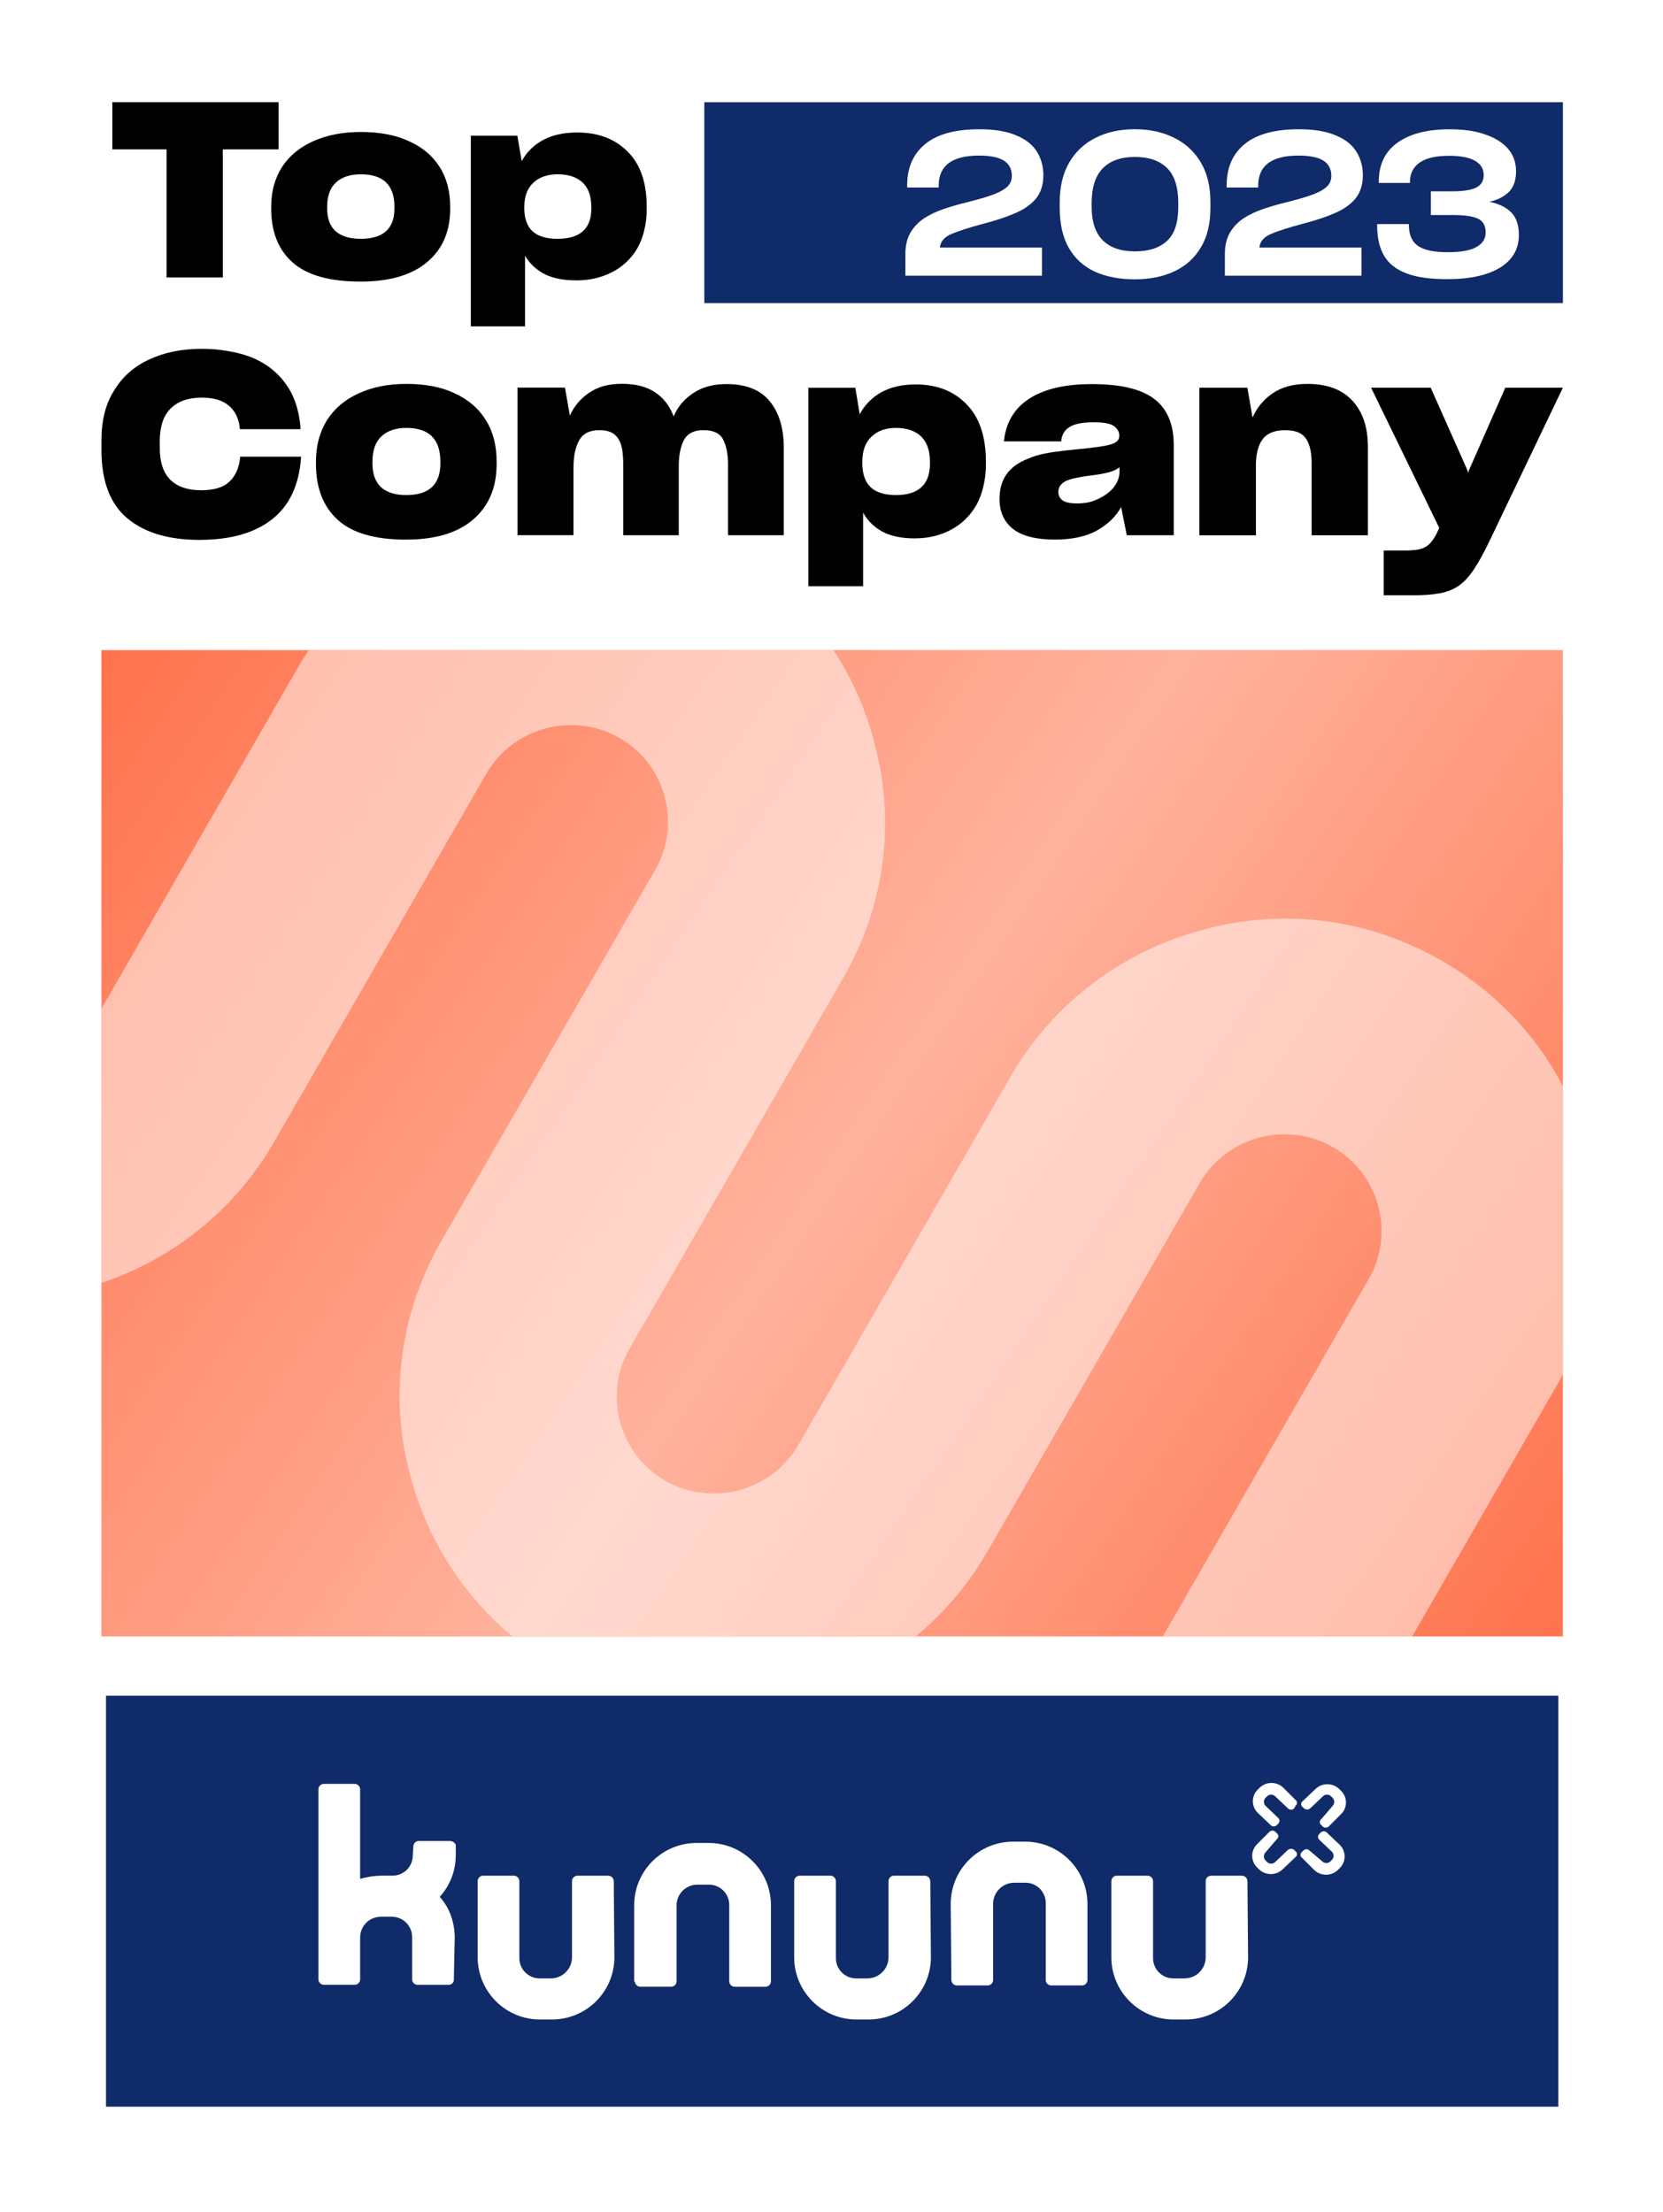
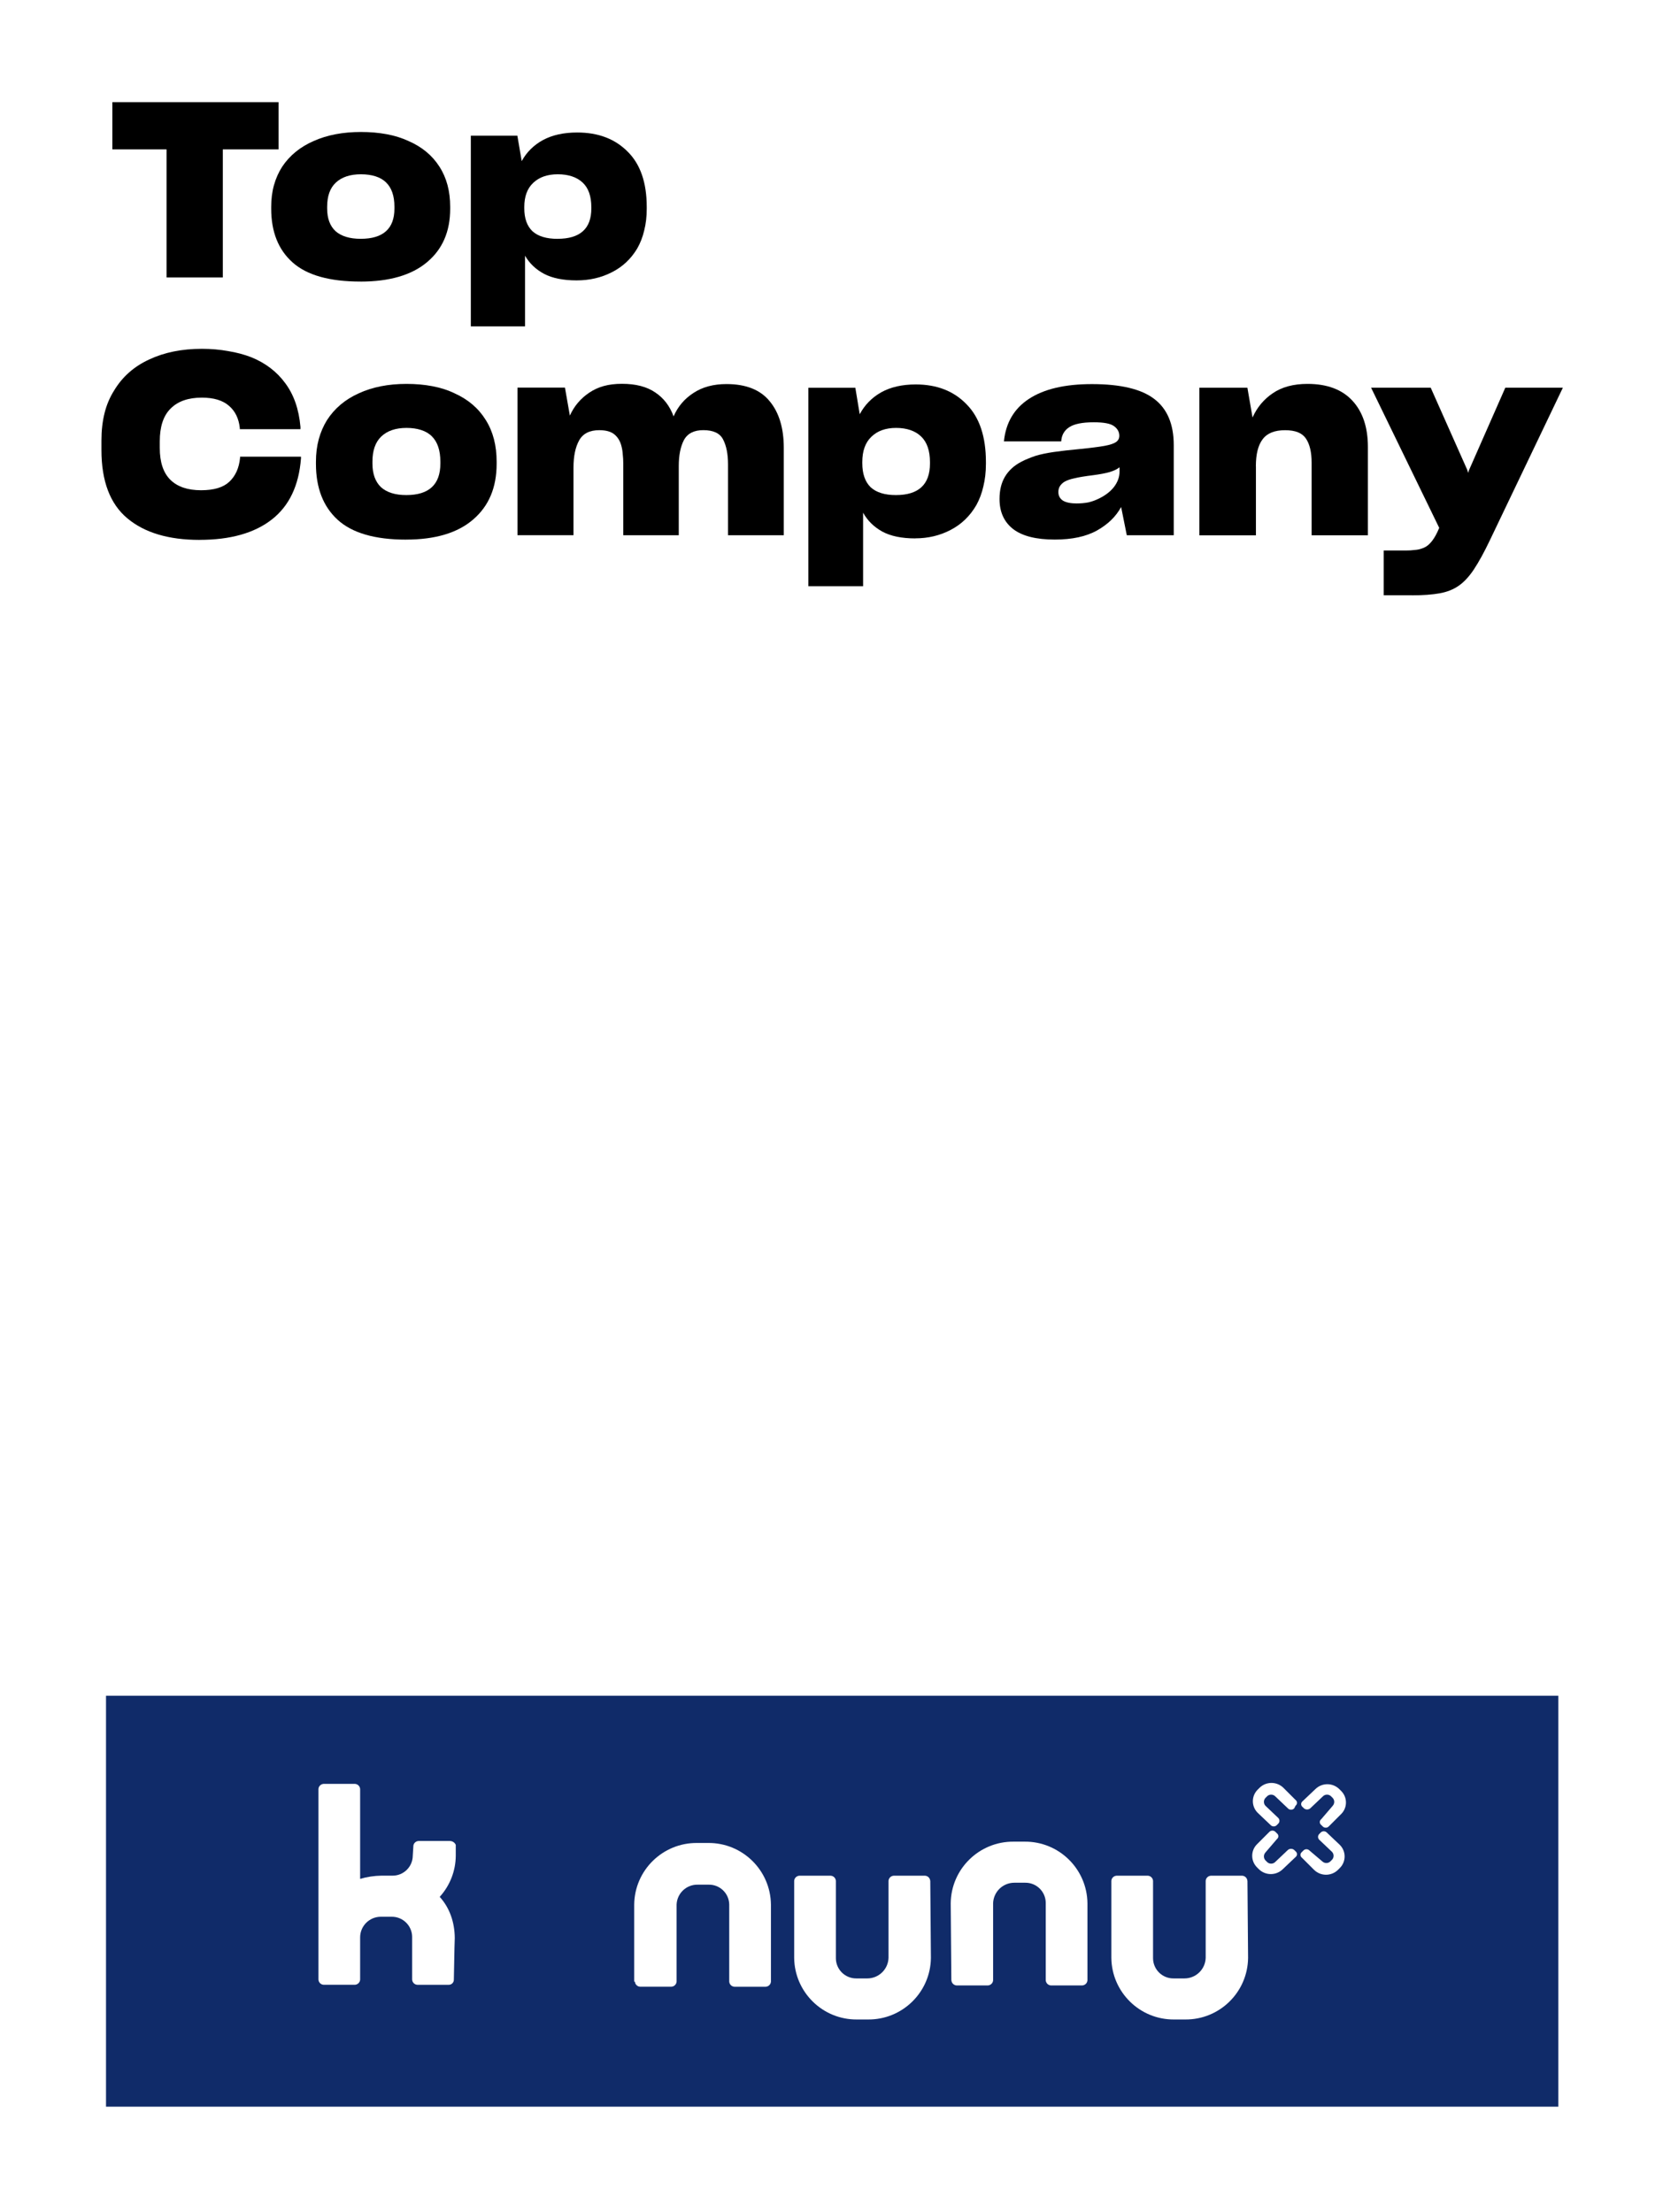
<svg xmlns="http://www.w3.org/2000/svg" id="Ebene_2" viewBox="0 0 581 773">
  <defs>
    <style>.cls-1{fill:none;}.cls-2{fill:url(#linear-gradient);}.cls-3{clip-path:url(#clippath);}.cls-4,.cls-5{fill:#fff;}.cls-6{fill:#ff734d;}.cls-7{fill:#102b69;}.cls-8{fill:rgba(255,255,255,.5);}.cls-5{filter:url(#drop-shadow-1);}</style>
    <filter id="drop-shadow-1" filterUnits="userSpaceOnUse">
      <feOffset dx="0" dy="0" />
      <feGaussianBlur result="blur" stdDeviation="1" />
      <feFlood flood-color="#000" flood-opacity=".2" />
      <feComposite in2="blur" operator="in" />
      <feComposite in="SourceGraphic" />
    </filter>
    <clipPath id="clippath">
-       <rect class="cls-1" x="35.44" y="227.18" width="510.58" height="344.64" />
-     </clipPath>
+       </clipPath>
    <linearGradient id="linear-gradient" x1="30.44" y1="-1122.18" x2="541.02" y2="-1466.82" gradientTransform="translate(5 -895) scale(1 -1)" gradientUnits="userSpaceOnUse">
      <stop offset="0" stop-color="#fff" stop-opacity="0" />
      <stop offset=".51" stop-color="#fff" stop-opacity=".45" />
      <stop offset="1" stop-color="#fff" stop-opacity="0" />
    </linearGradient>
  </defs>
  <g id="Badge_groß_mit_Rahmen_für_kununu_XING_Profiles">
    <g>
      <rect class="cls-5" x="3.53" y="3.8" width="574.4" height="765.87" />
      <rect id="Balken_2" class="cls-7" x="37.04" y="592.56" width="507.39" height="143.6" />
      <g id="Logo">
        <path class="cls-4" d="M158.88,677.2c-.04-5.31-1.68-10.42-5.26-14.36,3.57-3.93,5.57-9.04,5.61-14.36v-3.81h0c-.35-.81-1.14-1.33-2.02-1.35h-10.99c-.89,.04-1.64,.69-1.79,1.57l-.22,3.59c-.05,3.89-3.24,7-7.13,6.95-.02,0-.03,0-.05,0h-3.81c-2.51,.04-5,.42-7.4,1.12v-31.4c-.07-.96-.83-1.73-1.79-1.79h-10.99c-.96,.07-1.73,.83-1.79,1.79v66.62c.07,.96,.83,1.73,1.79,1.79h10.99c.96-.07,1.73-.83,1.79-1.79v-14.8h0c.02-3.95,3.22-7.15,7.18-7.18h3.81c3.91-.05,7.13,3.08,7.18,7,0,.06,0,.12,0,.18v3.59h0v11.22c.07,.96,.83,1.73,1.79,1.79h10.99c.98,.01,1.78-.77,1.79-1.75,0-.02,0-.03,0-.05l.22-11.22,.1-3.36Z" />
-         <path class="cls-4" d="M214.41,657.24c-.07-.96-.83-1.73-1.79-1.79h-10.99c-.96,.07-1.73,.83-1.79,1.79v26.92c-.13,4-3.4,7.17-7.4,7.18h-3.81c-3.91,.05-7.13-3.08-7.18-7,0-.06,0-.12,0-.18v-26.92c-.07-.96-.83-1.73-1.79-1.79h-10.99c-.96,.07-1.73,.83-1.79,1.79v26.92c.14,12.01,9.97,21.65,21.98,21.53h3.81c12.01,.11,21.85-9.52,21.98-21.53l-.22-26.92Z" />
        <path class="cls-4" d="M221.81,692.45c.07,.96,.83,1.73,1.79,1.79h10.99c.96-.07,1.73-.83,1.79-1.79v-26.92c.16-3.95,3.45-7.04,7.4-6.95h3.81c3.89-.07,7.1,3.02,7.18,6.91,0,.02,0,.03,0,.05v26.92c.07,.96,.83,1.73,1.79,1.79h10.99c.96-.07,1.73-.83,1.79-1.79v-26.92c-.14-12.01-9.97-21.65-21.98-21.53h-3.81c-12.01-.11-21.85,9.52-21.98,21.53v26.92h.22Z" />
        <path class="cls-4" d="M324.99,657.24c-.07-.96-.83-1.73-1.79-1.79h-10.99c-.96,.07-1.73,.83-1.79,1.79v26.92c-.13,4-3.4,7.17-7.4,7.18h-3.81c-3.91,.05-7.13-3.08-7.18-7,0-.06,0-.12,0-.18v-26.92c-.07-.96-.83-1.73-1.79-1.79h-10.99c-.96,.07-1.73,.83-1.79,1.79v26.92c.14,12.01,9.97,21.65,21.98,21.53h3.81c12.01,.11,21.85-9.52,21.98-21.53l-.22-26.92Z" />
        <path class="cls-4" d="M435.8,657.24c-.07-.96-.83-1.73-1.79-1.79h-10.99c-.96,.07-1.73,.83-1.79,1.79v26.92c-.13,4-3.4,7.17-7.4,7.18h-3.81c-3.91,.05-7.13-3.08-7.18-7,0-.06,0-.12,0-.18v-26.92c-.07-.96-.83-1.73-1.79-1.79h-10.99c-.96,.07-1.73,.83-1.79,1.79v26.92c.14,12.01,9.97,21.65,21.98,21.53h3.81c12.01,.11,21.85-9.52,21.98-21.53l-.22-26.92Z" />
        <path class="cls-4" d="M332.39,692c.07,.96,.83,1.73,1.79,1.79h10.99c.96-.07,1.73-.83,1.79-1.79v-26.92c.13-4,3.4-7.17,7.4-7.18h3.81c3.91-.05,7.13,3.08,7.18,7,0,.06,0,.12,0,.18v26.92c.07,.96,.83,1.73,1.79,1.79h10.99c.96-.07,1.73-.83,1.79-1.79v-26.92c-.14-12.01-9.97-21.65-21.98-21.53h-3.81c-12.01-.11-21.85,9.52-21.98,21.53l.22,26.92Z" />
        <path class="cls-4" d="M445.44,627.63c-.77-.68-1.92-.68-2.69,0l-.67,.67c-.68,.77-.68,1.92,0,2.69l4.49,4.26c.56,.55,.57,1.44,.02,2,0,0-.01,.01-.02,.02l-.45,.45c-.55,.62-1.5,.67-2.12,.12-.04-.04-.08-.08-.12-.12l-4.49-4.26c-2.23-2.22-2.24-5.83-.02-8.06,0,0,.01-.01,.02-.02l.67-.67c2.31-2.24,5.99-2.24,8.3,0l4.04,4.04,.22,.22c.56,.41,.67,1.2,.26,1.76-.07,.1-.16,.19-.26,.26l-.45,.9c-.55,.62-1.5,.67-2.12,.12-.04-.04-.08-.08-.12-.12l-4.49-4.26Z" />
        <path class="cls-4" d="M465.63,630.99c.68-.77,.68-1.92,0-2.69l-.67-.67c-.77-.68-1.92-.68-2.69,0l-4.49,4.26c-.64,.56-1.6,.56-2.24,0l-.45-.45c-.56-.41-.67-1.2-.26-1.76,.07-.1,.16-.19,.26-.26l4.49-4.26c2.31-2.24,5.99-2.24,8.3,0l.67,.67c2.23,2.2,2.25,5.8,.05,8.03-.02,.02-.03,.03-.05,.05l-4.04,4.04-.22,.22c-.55,.62-1.5,.67-2.12,.12-.04-.04-.08-.08-.12-.12l-.45-.45c-.56-.41-.67-1.2-.26-1.76,.07-.1,.16-.19,.26-.26l4.04-4.71Z" />
        <path class="cls-4" d="M442.08,647.37c-.68,.77-.68,1.92,0,2.69l.67,.67c.77,.68,1.92,.68,2.69,0l4.49-4.26c.64-.56,1.6-.56,2.24,0l.45,.45c.56,.41,.67,1.2,.26,1.76-.07,.1-.16,.19-.26,.26l-4.49,4.26c-2.31,2.24-5.99,2.24-8.3,0l-.67-.67c-2.23-2.22-2.24-5.83-.02-8.06,0,0,.01-.01,.02-.02l4.04-4.04,.22-.22c.55-.62,1.5-.67,2.12-.12,.04,.04,.08,.08,.12,.12l.45,.45c.56,.41,.67,1.2,.26,1.76-.07,.1-.16,.19-.26,.26l-4.04,4.71Z" />
        <path class="cls-4" d="M462.04,650.51c.77,.68,1.92,.68,2.69,0l.67-.67c.68-.77,.68-1.92,0-2.69l-4.49-4.26c-.56-.55-.57-1.44-.02-2,0,0,.01-.01,.02-.02l.45-.45c.55-.62,1.5-.67,2.12-.12,.04,.04,.08,.08,.12,.12l4.49,4.26c2.23,2.22,2.24,5.83,.02,8.06,0,0-.01,.01-.02,.02l-.67,.67c-2.31,2.24-5.99,2.24-8.3,0l-4.04-4.04-.22-.22c-.56-.41-.67-1.2-.26-1.76,.07-.1,.16-.19,.26-.26l.45-.45c.55-.62,1.5-.67,2.12-.12,.04,.04,.08,.08,.12,.12l4.49,3.81Z" />
      </g>
      <g id="Ununu_Shape">
        <g class="cls-3">
          <g>
-             <rect class="cls-6" x="35.44" y="227.18" width="510.58" height="344.64" />
            <rect class="cls-2" x="35.44" y="227.18" width="510.58" height="344.64" />
            <path class="cls-8" d="M-54.74,439.62c25.52,14.64,55,18.52,83.41,10.73,28.27-7.55,52.24-25.71,66.85-50.86l74.44-129.21c9.37-16.12,30.28-21.7,46.47-12.41,16.19,9.29,21.78,30.08,12.41,46.19l-74.44,129.21c-14.62,25.15-18.71,54.71-10.91,82.95,7.55,28.1,25.78,51.9,51.05,66.4,25.52,14.64,55,18.52,83.41,10.72,28.27-7.55,52.24-25.71,66.85-50.86l74.44-129.21c9.37-16.12,30.28-21.7,46.47-12.41,16.19,9.29,21.78,30.08,12.41,46.19l-74.44,129.21c-14.62,25.15-18.71,54.71-10.91,82.95,7.55,28.1,25.78,51.91,51.05,66.4,25.27,14.49,55,18.52,83.41,10.72,28.27-7.55,51.85-25.61,66.61-51l59.46-102.32c10.5-18.07,4.29-41.17-13.87-51.58-18.16-10.41-41.39-4.21-51.9,13.86l-59.46,102.32c-9.37,16.12-30.28,21.7-46.47,12.41-16.19-9.29-21.78-30.08-12.42-46.19l74.44-129.21c14.62-25.15,18.71-54.71,10.91-82.95-7.31-27.96-25.43-51.38-50.95-66.02-25.52-14.64-55-18.52-83.41-10.72-28.27,7.55-52.24,25.71-66.85,50.86l-74.44,129.21c-9.37,16.12-30.28,21.7-46.47,12.41-16.19-9.29-21.78-30.08-12.42-46.19l74.44-129.21c14.62-25.15,18.71-54.71,10.91-82.95-7.41-28.34-25.54-51.76-51.05-66.4-25.52-14.64-55-18.52-83.41-10.73-28.27,7.55-51.85,25.61-66.61,51L29.86,362.15c-9.37,16.12-30.28,21.7-46.47,12.41-16.19-9.29-21.78-30.08-12.42-46.19L30.58,225.81c10.5-18.07,4.29-41.17-13.86-51.58-18.16-10.41-41.39-4.21-51.9,13.86l-59.46,102.32c-14.76,25.4-18.71,54.71-10.91,82.95,7.17,28.2,25.54,51.76,50.81,66.26Z" />
          </g>
        </g>
      </g>
-       <rect id="Balken_1" class="cls-7" x="246.06" y="35.71" width="299.97" height="70.2" />
      <g id="_2023">
        <path class="cls-4" d="M316.31,96.34v-7.51c0-2.95,.57-5.43,1.72-7.44,1.15-2.01,2.73-3.7,4.74-5.05,2.01-1.31,4.31-2.41,6.91-3.3s5.37-1.69,8.32-2.39c1.59-.42,3.07-.82,4.43-1.19,1.35-.37,2.62-.77,3.79-1.19,2.34-.79,4.14-1.72,5.4-2.77s1.89-2.4,1.89-4.04c0-2.34-.91-4.11-2.74-5.3-1.83-1.19-4.75-1.79-8.78-1.79-4.68,0-8.19,.88-10.53,2.63-2.34,1.75-3.51,4.39-3.51,7.9v.63h-11.02v-.77c0-6.18,2.11-10.99,6.31-14.43,4.21-3.44,10.51-5.16,18.89-5.16,2.67,0,5.06,.17,7.19,.53s4.01,.88,5.65,1.58c3.32,1.36,5.75,3.25,7.27,5.69s2.28,5.19,2.28,8.28c0,1.64-.21,3.12-.64,4.46-.42,1.33-1.05,2.54-1.89,3.61-1.68,2.06-4.08,3.77-7.19,5.12-3.12,1.36-6.82,2.6-11.13,3.72-4.96,1.31-8.7,2.51-11.23,3.58-2.52,1.08-3.88,2.67-4.07,4.77h35.66v9.83h-47.74Z" />
        <path class="cls-4" d="M388.97,96.93c-2.34-.44-4.49-1.11-6.46-2-3.93-1.82-6.96-4.58-9.09-8.28-2.13-3.7-3.19-8.4-3.19-14.11v-1.89c0-2.71,.28-5.23,.84-7.55,.56-2.32,1.38-4.41,2.46-6.28,2.2-3.79,5.28-6.68,9.24-8.67,3.95-1.99,8.53-2.99,13.72-2.99,2.57,0,4.99,.25,7.26,.74,2.27,.49,4.39,1.23,6.36,2.21,3.98,1.92,7.1,4.77,9.37,8.57,2.27,3.79,3.4,8.42,3.4,13.9v2.04c0,2.76-.28,5.31-.84,7.65-.56,2.34-1.41,4.42-2.53,6.25-2.2,3.7-5.29,6.47-9.27,8.32-3.98,1.85-8.56,2.77-13.76,2.77-2.67,0-5.17-.22-7.52-.67Zm18.71-12.71c2.64-2.41,3.97-6.35,3.97-11.83v-1.41c0-5.62-1.32-9.71-3.93-12.28-2.62-2.57-6.36-3.86-11.23-3.86s-8.6,1.32-11.2,3.97c-2.6,2.64-3.9,6.68-3.9,12.11v1.4c0,5.19,1.3,9.08,3.9,11.66s6.33,3.86,11.2,3.86,8.55-1.2,11.19-3.61Z" />
        <path class="cls-4" d="M427.93,96.34v-7.51c0-2.95,.57-5.43,1.72-7.44,1.15-2.01,2.73-3.7,4.74-5.05,2.01-1.31,4.31-2.41,6.91-3.3s5.37-1.69,8.32-2.39c1.59-.42,3.07-.82,4.43-1.19,1.35-.37,2.62-.77,3.79-1.19,2.34-.79,4.14-1.72,5.4-2.77s1.89-2.4,1.89-4.04c0-2.34-.91-4.11-2.74-5.3-1.83-1.19-4.75-1.79-8.78-1.79-4.68,0-8.19,.88-10.53,2.63-2.34,1.75-3.51,4.39-3.51,7.9v.63h-11.02v-.77c0-6.18,2.11-10.99,6.31-14.43,4.21-3.44,10.51-5.16,18.89-5.16,2.67,0,5.06,.17,7.19,.53s4.01,.88,5.65,1.58c3.32,1.36,5.75,3.25,7.27,5.69s2.28,5.19,2.28,8.28c0,1.64-.21,3.12-.64,4.46-.42,1.33-1.05,2.54-1.89,3.61-1.68,2.06-4.08,3.77-7.19,5.12-3.12,1.36-6.82,2.6-11.13,3.72-4.96,1.31-8.7,2.51-11.23,3.58-2.52,1.08-3.88,2.67-4.07,4.77h35.66v9.83h-47.74Z" />
        <path class="cls-4" d="M497.57,97.04c-2.39-.33-4.47-.84-6.25-1.54-3.6-1.36-6.2-3.42-7.79-6.18-1.6-2.76-2.39-6.25-2.39-10.46v-.56h11.09v.35c0,3.42,1.07,5.85,3.2,7.3,2.13,1.45,5.55,2.18,10.28,2.18s8.02-.61,10.15-1.83c2.13-1.22,3.19-2.9,3.19-5.05,0-2.34-.88-3.94-2.63-4.81-1.76-.86-4.72-1.3-8.88-1.3h-7.65v-8.29h7.44c3.93,0,6.75-.44,8.46-1.33,1.71-.89,2.57-2.34,2.57-4.35,0-2.15-1.01-3.81-3.02-4.98-2.01-1.17-5.03-1.75-9.06-1.75-4.63,0-8.07,.79-10.32,2.39-2.24,1.59-3.37,3.84-3.37,6.74v.35h-10.88v-.49c0-5.94,2.18-10.47,6.53-13.58,4.36-3.11,10.41-4.67,18.19-4.67,2.39,0,4.59,.14,6.63,.42s3.92,.73,5.65,1.33c3.51,1.17,6.21,2.85,8.11,5.02s2.84,4.81,2.84,7.9-.83,5.54-2.49,7.2c-1.66,1.66-3.95,2.82-6.84,3.47,3.28,.65,5.82,1.88,7.62,3.68,1.8,1.8,2.7,4.44,2.7,7.9,0,4.91-2.19,8.72-6.56,11.41-4.38,2.69-10.55,4.04-18.5,4.04-2.95,0-5.62-.17-8.01-.49Z" />
      </g>
      <g id="Top_Company">
        <path d="M97.32,52.19v-16.49H39.25v16.49h18.94v44.76h19.65V52.19h19.47Z" />
        <path d="M125.92,98.4c10.12,0,17.87-2.25,23.23-6.75,5.42-4.5,8.13-10.73,8.13-18.71v-.68c0-5.47-1.25-10.14-3.75-14.01-2.5-3.93-6.1-6.92-10.81-8.97-2.32-1.08-4.88-1.88-7.68-2.39-2.74-.51-5.72-.77-8.93-.77-6.31,0-11.82,1.05-16.53,3.16-4.7,2.05-8.37,5.04-10.99,8.97-1.25,1.94-2.2,4.07-2.86,6.41-.66,2.33-.98,4.87-.98,7.6v.68c0,8.09,2.5,14.35,7.5,18.79,5,4.44,12.89,6.66,23.67,6.66Zm.09-14.95c-3.81,0-6.73-.88-8.76-2.65-1.97-1.82-2.95-4.47-2.95-7.94v-.6c0-3.76,1.01-6.58,3.04-8.46,2.09-1.94,5-2.9,8.76-2.9s6.85,.94,8.75,2.82c1.97,1.88,2.95,4.73,2.95,8.54v.6c0,3.53-.98,6.18-2.95,7.94-1.97,1.77-4.91,2.65-8.84,2.65Z" />
        <path d="M194.78,83.46c-3.87,0-6.79-.88-8.75-2.65-1.91-1.82-2.86-4.5-2.86-8.03v-.43c0-3.7,1.04-6.52,3.13-8.46,2.09-1.99,4.94-2.99,8.58-2.99s6.64,.97,8.67,2.9c2.03,1.88,3.04,4.75,3.04,8.63v.43c0,3.53-.98,6.18-2.95,7.94-1.97,1.77-4.91,2.65-8.84,2.65Zm6.7,14.52c4.47,0,8.55-.94,12.24-2.82,3.75-1.88,6.73-4.67,8.93-8.37,1.07-1.88,1.88-3.96,2.41-6.24,.6-2.33,.89-4.87,.89-7.6v-.6c0-8.54-2.23-15-6.7-19.39-4.41-4.44-10.27-6.66-17.6-6.66-4.7,0-8.7,.88-11.97,2.65-3.22,1.77-5.69,4.21-7.41,7.35l-1.52-8.88h-16.26V114.04h18.94v-24.69c1.55,2.68,3.75,4.78,6.61,6.32,2.92,1.54,6.73,2.31,11.44,2.31Z" />
        <path d="M69.71,188.65c10.76,0,19.18-2.37,25.25-7.11,6.07-4.74,9.47-11.86,10.19-21.34v-.62h-21.28v.44c-.36,3.56-1.62,6.34-3.79,8.36-2.1,1.96-5.38,2.93-9.83,2.93-4.69,0-8.27-1.22-10.73-3.65-2.46-2.43-3.7-6.14-3.7-11.11v-2.31c0-5.16,1.26-8.98,3.79-11.47,2.53-2.55,6.16-3.82,10.91-3.82,4.15,0,7.3,.95,9.47,2.85,2.16,1.84,3.43,4.42,3.79,7.74v.44h21.19v-.8c-.54-6.17-2.31-11.26-5.32-15.29-2.95-4.03-6.91-7.05-11.9-9.07-2.46-.95-5.14-1.66-8.03-2.13-2.89-.53-5.95-.8-9.2-.8-6.97,0-13.11,1.24-18.4,3.73-5.29,2.43-9.38,6.05-12.26,10.85-1.5,2.37-2.62,5.01-3.34,7.91-.72,2.9-1.08,6.08-1.08,9.51v3.38c0,10.85,3.01,18.79,9.02,23.83,6.01,5.04,14.43,7.56,25.25,7.56Z" />
        <path d="M141.85,188.56c10.22,0,18.04-2.34,23.45-7.02,5.47-4.68,8.21-11.17,8.21-19.47v-.71c0-5.69-1.26-10.55-3.79-14.58-2.53-4.09-6.16-7.2-10.91-9.34-2.34-1.13-4.93-1.96-7.76-2.49-2.77-.53-5.77-.8-9.02-.8-6.37,0-11.93,1.1-16.68,3.29-4.75,2.13-8.45,5.25-11.09,9.34-1.26,2.02-2.22,4.24-2.89,6.67-.66,2.43-.99,5.07-.99,7.91v.71c0,8.42,2.53,14.94,7.58,19.56,5.05,4.62,13.02,6.94,23.9,6.94Zm.09-15.56c-3.85,0-6.79-.92-8.84-2.76-1.98-1.9-2.98-4.65-2.98-8.27v-.62c0-3.91,1.02-6.85,3.07-8.8,2.1-2.02,5.05-3.02,8.84-3.02s6.91,.98,8.84,2.93c1.98,1.96,2.98,4.92,2.98,8.89v.62c0,3.67-.99,6.43-2.98,8.27-1.98,1.84-4.96,2.76-8.93,2.76Z" />
        <path d="M200.36,163.39c0-3.97,.66-7.14,1.98-9.51,1.32-2.37,3.67-3.56,7.03-3.56,2.34,0,4.12,.5,5.32,1.51,1.2,1.01,2.01,2.37,2.43,4.09,.24,.89,.39,1.84,.45,2.85,.12,1.01,.18,2.07,.18,3.2v25.07h19.39v-24.19c0-3.73,.6-6.76,1.8-9.07,1.26-2.31,3.52-3.47,6.76-3.47,3.55,0,5.86,1.1,6.94,3.29,1.14,2.19,1.71,5.1,1.71,8.71v24.72h19.48v-30.5c0-6.94-1.65-12.39-4.96-16.36-3.25-3.97-8.27-5.96-15.06-5.96-4.57,0-8.42,1.04-11.54,3.11-3.13,2.02-5.44,4.74-6.94,8.18-1.32-3.62-3.46-6.4-6.4-8.36-2.95-2.02-6.82-3.02-11.63-3.02s-8.39,1.04-11.45,3.11c-3.01,2.02-5.26,4.68-6.76,8l-1.71-9.78h-16.59v51.57h19.57v-23.65Z" />
        <path d="M312.99,173c-3.91,0-6.85-.92-8.84-2.76-1.92-1.9-2.89-4.68-2.89-8.36v-.44c0-3.85,1.05-6.79,3.16-8.8,2.1-2.07,4.99-3.11,8.66-3.11s6.7,1.01,8.75,3.02c2.04,1.96,3.07,4.95,3.07,8.98v.44c0,3.67-.99,6.43-2.98,8.27-1.98,1.84-4.96,2.76-8.93,2.76Zm6.76,15.12c4.51,0,8.63-.98,12.35-2.93,3.79-1.96,6.79-4.86,9.02-8.71,1.08-1.96,1.89-4.12,2.43-6.49,.6-2.43,.9-5.07,.9-7.91v-.62c0-8.89-2.25-15.62-6.76-20.18-4.45-4.62-10.37-6.94-17.76-6.94-4.75,0-8.78,.92-12.08,2.76-3.25,1.84-5.74,4.39-7.49,7.65l-1.53-9.25h-16.41v69.36h19.12v-25.7c1.56,2.79,3.79,4.98,6.67,6.58,2.95,1.6,6.79,2.4,11.54,2.4Z" />
        <path d="M376.25,175.93c-2.16,0-3.79-.33-4.87-.98-1.08-.71-1.62-1.72-1.62-3.02,0-.77,.18-1.45,.54-2.05,.42-.65,.99-1.19,1.71-1.6,.84-.47,1.98-.86,3.43-1.16,1.44-.36,3.61-.71,6.49-1.07,2.28-.3,4.18-.65,5.68-1.07,1.56-.47,2.74-1.04,3.52-1.69v1.51c0,1.9-.66,3.7-1.98,5.42-1.32,1.66-3.13,3.02-5.41,4.09-1.08,.53-2.25,.95-3.52,1.25-1.26,.24-2.58,.36-3.97,.36Zm17.41,11.11h16.41v-31.48c0-7.35-2.28-12.74-6.85-16.18-4.51-3.44-11.75-5.16-21.73-5.16-9.44,0-16.77,1.72-22,5.16-5.17,3.38-8.09,8.33-8.75,14.85h20.02c.12-2.13,1.02-3.76,2.71-4.89,1.74-1.19,4.63-1.78,8.66-1.78,3.49,0,5.83,.44,7.03,1.33,1.26,.89,1.89,2.02,1.89,3.38,0,.95-.39,1.69-1.17,2.22-.78,.53-2.13,.98-4.06,1.33-1.02,.18-2.22,.36-3.61,.53-1.32,.18-2.89,.36-4.69,.53-3.79,.36-6.91,.71-9.38,1.07-2.46,.36-4.57,.8-6.31,1.33-.9,.3-1.77,.62-2.62,.98-.78,.3-1.56,.65-2.34,1.07-2.53,1.3-4.45,3.05-5.77,5.25-1.26,2.13-1.89,4.71-1.89,7.74v.09c0,4.51,1.59,8,4.78,10.49,3.19,2.43,8.03,3.65,14.52,3.65,6.07,0,11-1.07,14.79-3.2,3.79-2.13,6.58-4.86,8.39-8.18l1.98,9.87Z" />
        <path d="M438.76,162.95c0-4.21,.78-7.35,2.34-9.42,1.56-2.13,4.18-3.2,7.85-3.2s5.98,.98,7.31,2.93c1.32,1.96,1.98,4.77,1.98,8.45v25.34h19.66v-30.85c0-6.88-1.8-12.27-5.41-16.18-3.61-3.91-8.84-5.87-15.69-5.87-4.93,0-8.99,1.1-12.17,3.29-3.13,2.13-5.47,4.95-7.03,8.45l-1.8-10.4h-16.77v51.57h19.75v-24.1Z" />
        <path d="M493.36,208.03c3.85,0,7.06-.24,9.65-.71,2.59-.47,4.81-1.36,6.67-2.67,1.86-1.3,3.64-3.23,5.32-5.78,1.68-2.55,3.52-5.9,5.5-10.05l25.52-53.35h-20.11l-12.72,28.9-.27,.89-.27-.98-12.81-28.81h-20.83l23.81,48.99-.63,1.42c-.78,1.66-1.62,2.96-2.52,3.91-.84,.95-1.89,1.6-3.16,1.96-.66,.24-1.44,.38-2.34,.44-.84,.12-1.8,.18-2.89,.18h-7.85v15.65h9.92Z" />
      </g>
    </g>
  </g>
</svg>